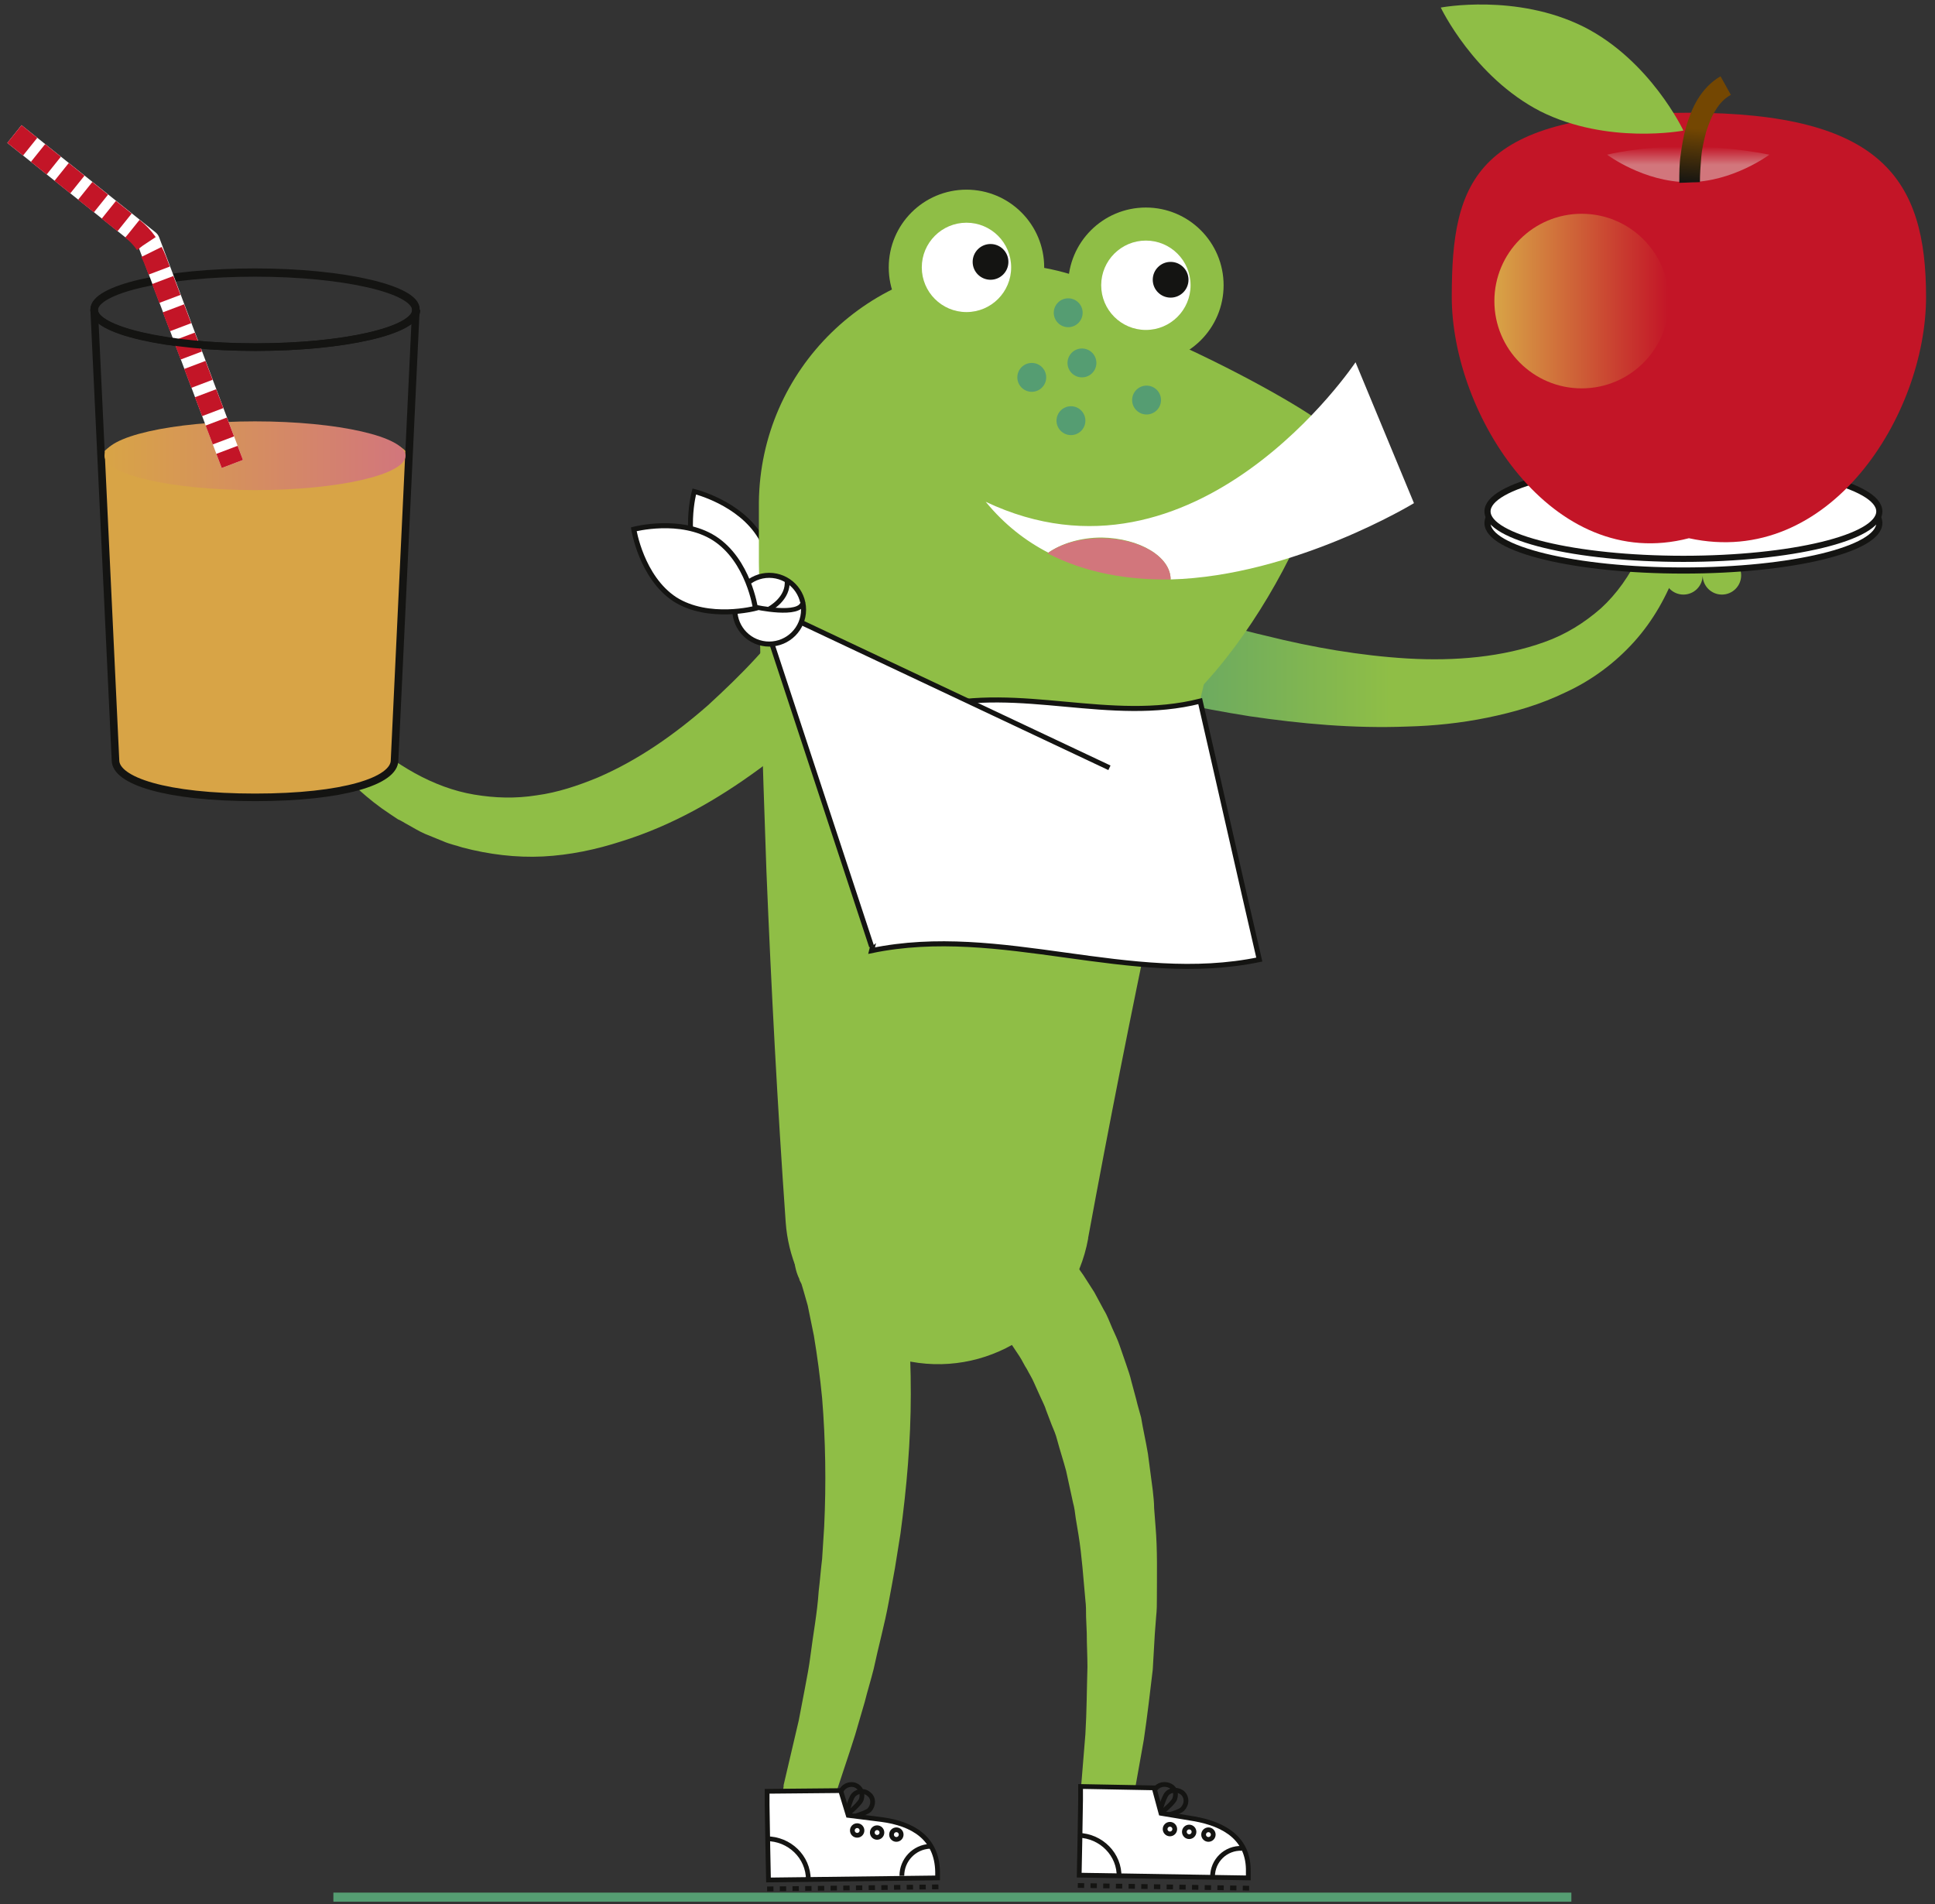
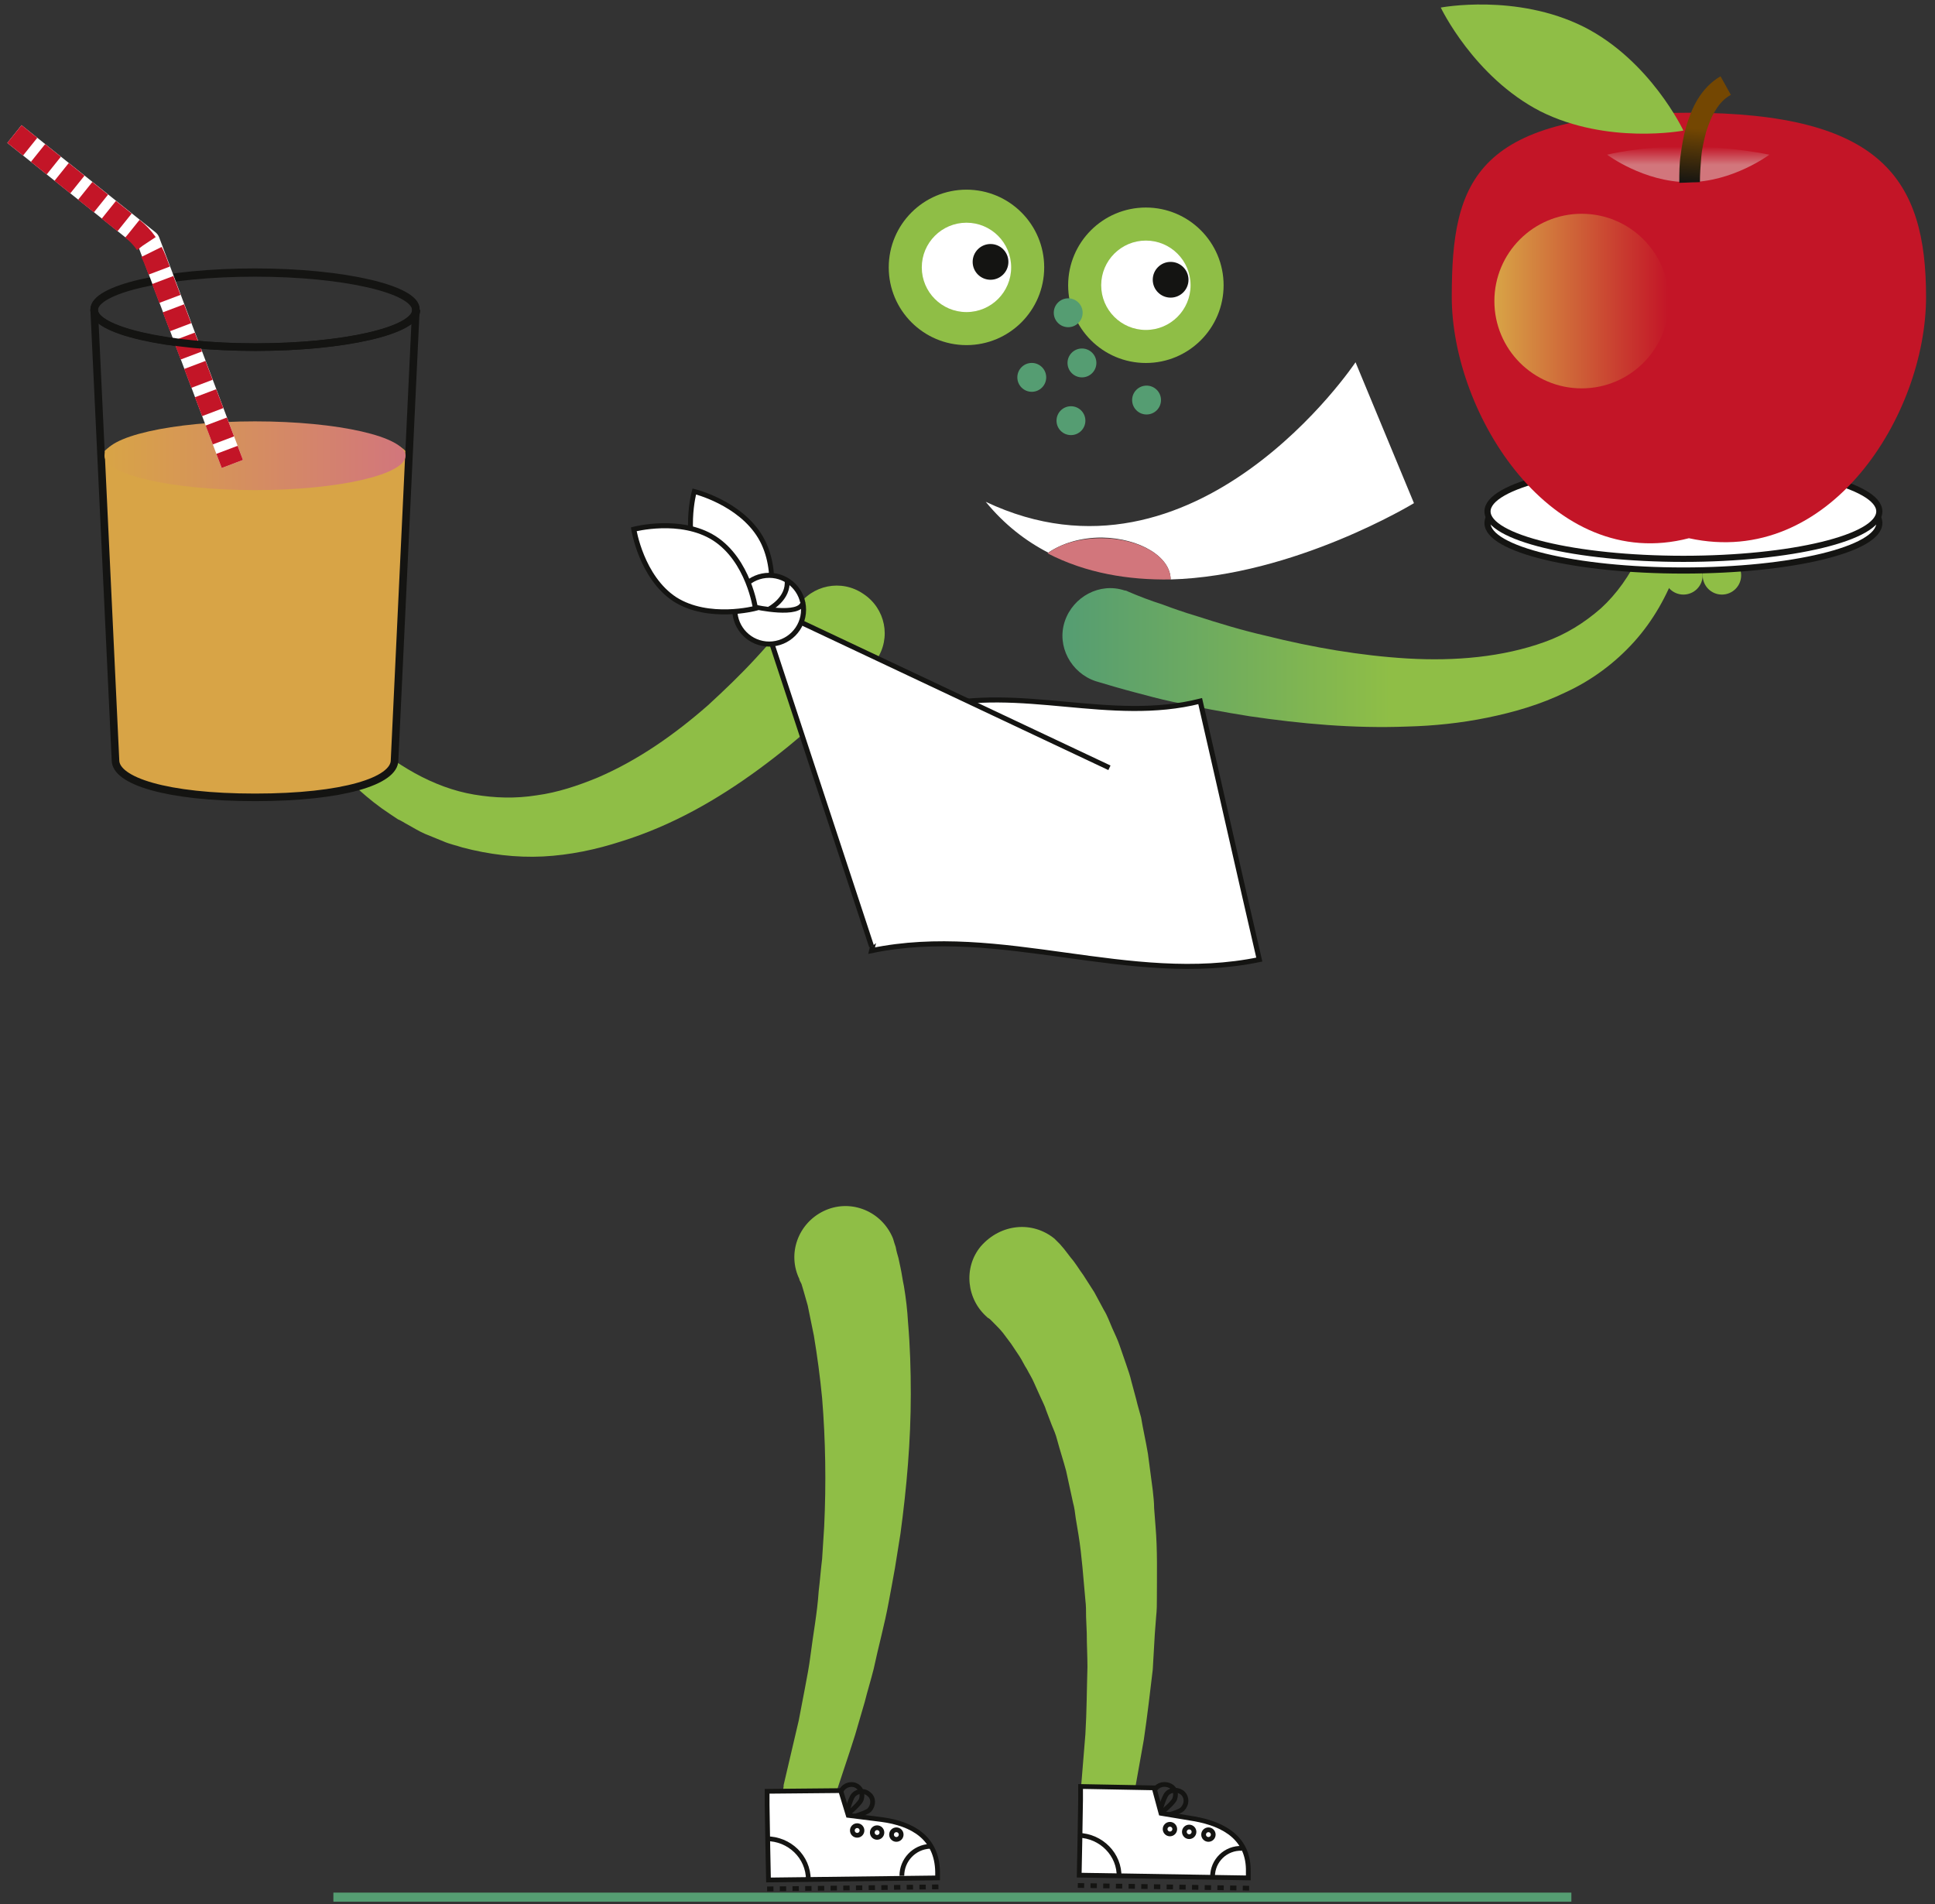
<svg xmlns="http://www.w3.org/2000/svg" version="1.1" id="Ebene_1" x="0px" y="0px" viewBox="0 0 281.5 277" style="enable-background:new 0 0 281.5 277;" xml:space="preserve">
  <rect x="0" y="0" width="281.5" height="277" fill="#333333" stroke="none" />
  <style type="text/css">
	.st0{fill:#FFFFFF;stroke:#141412;stroke-width:0.711;stroke-miterlimit:10;}
	.st1{fill:url(#SVGID_1_);}
	.st2{fill:#8FBE46;}
	.st3{fill:none;stroke:#141412;stroke-width:0.692;stroke-miterlimit:10;}
	.st4{fill:#FFFFFF;stroke:#141412;stroke-width:0.692;stroke-miterlimit:10;}
	.st5{fill:none;stroke:#141412;stroke-width:0.692;stroke-miterlimit:10;stroke-dasharray:0.923,0.923;}
	.st6{fill:none;stroke:#8FBE46;stroke-width:2.742;stroke-linecap:round;stroke-miterlimit:10;}
	.st7{fill:none;stroke:#8FBE46;stroke-width:2.742;stroke-miterlimit:10;}
	.st8{fill:none;stroke:#559D72;stroke-width:1.321;stroke-miterlimit:10;}
	.st9{fill:#141412;stroke:#FFFFFF;stroke-width:0.923;stroke-miterlimit:10;}
	.st10{fill:#8FBE46;stroke:#8FBE46;stroke-width:4.616;stroke-miterlimit:10;}
	.st11{fill:#FFFFFF;}
	.st12{fill:#141412;}
	.st13{fill:none;stroke:#559D72;stroke-width:12.002;stroke-miterlimit:10;}
	.st14{fill:#559D72;}
	.st15{fill:#D8A446;}
	.st16{fill:none;stroke:#141412;stroke-width:1.103;stroke-miterlimit:10;}
	.st17{fill:url(#SVGID_2_);}
	.st18{fill:#FFFFFF;stroke:#141412;stroke-width:0.893;stroke-miterlimit:10;}
	.st19{fill:none;stroke:#FFFFFF;stroke-width:3.308;stroke-linejoin:round;stroke-miterlimit:10;}
	.st20{fill:none;stroke:#C31527;stroke-width:3.308;stroke-linejoin:round;stroke-miterlimit:10;stroke-dasharray:2.935,1.467;}
	.st21{fill:#D2767C;}
	.st22{fill:#C31527;}
	.st23{fill:url(#SVGID_3_);}
	.st24{fill:url(#SVGID_4_);}
	.st25{fill:url(#SVGID_5_);}
	.st26{fill:none;stroke:#141412;stroke-width:0.734;stroke-miterlimit:10;}
	.st27{fill:#FFFFFF;stroke:#141412;stroke-width:0.734;stroke-miterlimit:10;}
	.st28{fill:#FFFFFF;stroke:#141412;stroke-width:0.671;stroke-miterlimit:10;}
</style>
  <g>
    <path class="st0" d="M111.7,89.7c0,0-6.6-1.6-9.6-6.6c-2.9-5-1.1-11.6-1.1-11.6s6.6,1.6,9.6,6.6S111.7,89.7,111.7,89.7z" />
    <g>
      <linearGradient id="SVGID_1_" gradientUnits="userSpaceOnUse" x1="154.866" y1="92.404" x2="248.108" y2="92.404">
        <stop offset="0" style="stop-color:#559D72" />
        <stop offset="0.509" style="stop-color:#8FBE46" />
      </linearGradient>
      <path class="st1" d="M164.2,86.1c1.4,0.6,3.2,1.3,4.8,1.8c1.6,0.6,3.3,1.2,5,1.7c3.4,1.1,6.7,2.1,10.2,2.9    c6.8,1.7,13.8,2.9,20.6,3.3c6.9,0.4,13.8-0.2,19.9-2.4c3.1-1.1,5.8-2.8,8.2-4.9c2.3-2.1,4.2-4.8,5.6-7.8l0-0.1    c0.7-1.5,2.4-2.1,3.9-1.4c1.4,0.6,2,2.2,1.5,3.7c-1.4,3.8-3.4,7.4-6.2,10.5c-2.8,3.1-6.2,5.6-9.9,7.3c-3.7,1.8-7.5,2.9-11.4,3.7    c-3.9,0.8-7.8,1.2-11.7,1.3c-7.8,0.3-15.4-0.4-22.9-1.5c-3.8-0.6-7.5-1.3-11.2-2.1c-1.9-0.4-3.7-0.9-5.6-1.4    c-1.9-0.5-3.6-1-5.6-1.6c-3.6-1.2-5.7-5.1-4.5-8.7c1.2-3.6,5.1-5.7,8.7-4.5C163.8,85.9,164,86,164.2,86.1L164.2,86.1z" />
    </g>
    <g>
      <path class="st2" d="M127,96.9c-0.4,0.5-0.7,0.8-1,1.2l-1,1c-0.6,0.7-1.3,1.4-2,2c-1.3,1.3-2.7,2.6-4,3.8c-2.8,2.5-5.6,4.8-8.6,7    c-6,4.4-12.6,8.2-20,10.5c-3.7,1.2-7.5,2-11.4,2.2c-3.9,0.2-7.9-0.3-11.7-1.3c-0.9-0.3-1.9-0.5-2.8-0.9l-2.7-1.1    c-0.9-0.4-1.7-0.9-2.6-1.4c-0.4-0.2-0.8-0.5-1.3-0.7l-1.2-0.8c-3.2-2.1-5.9-4.7-8.4-7.4c-1.1-1.2-1.1-3,0.1-4.2    c1.1-1.1,2.9-1.1,4-0.1l0.1,0.1c4.9,4.4,10.5,7.8,16.5,8.8c3,0.5,6,0.6,9.1,0.1c3-0.4,6-1.4,8.9-2.6c5.8-2.5,11.1-6.2,16-10.5    c2.4-2.2,4.8-4.5,7-6.9c1.1-1.2,2.2-2.4,3.2-3.7c0.5-0.6,1-1.3,1.5-1.9l0.7-0.9c0.2-0.3,0.5-0.7,0.6-0.9c2.1-3.2,6.4-4.1,9.6-1.9    c3.2,2.1,4.1,6.4,1.9,9.6c-0.1,0.2-0.3,0.4-0.5,0.6L127,96.9z" />
    </g>
    <g>
      <circle class="st2" cx="47" cy="105" r="6.7" />
    </g>
    <circle class="st2" cx="41.1" cy="110.8" r="2.8" />
    <circle class="st2" cx="46.7" cy="110.8" r="2.8" />
    <g>
-       <path class="st2" d="M179.1,83.9c-0.1,0.4-0.2,0.9-0.4,1.3l-0.4,1.4l-0.7,2.9l-1.5,5.9l-2.8,12c-1.8,8-3.6,16-5.4,24.1    c-3.4,16.1-6.6,32.3-9.6,48.6l0,0.1c-2.2,12.1-13.8,20.1-25.8,17.9c-10.2-1.8-17.5-10.4-18.2-20.3c-1.2-17-2.1-34-2.8-51    c-0.3-8.5-0.6-17.1-0.8-25.6l-0.2-12.9l-0.1-6.5l0-3.3l0-1.7l0-1.8l0-1.9c0.2-19.4,16.1-34.9,35.5-34.7    c19.4,0.2,34.9,16.1,34.7,35.5C180.6,77.4,180,80.8,179.1,83.9z" />
-     </g>
-     <path class="st2" d="M141,41.9c-19.1,3-31.1,21.6-26.4,39.9c4.4,17.3,21.9,27.7,39.2,23.4c0.1,0,0.1,0,0.2-0.1c2-0.3,6.2,4,8.2,3.5   c16.1-4.5,33-38,30.7-46.4C192.5,60.4,155.7,39.6,141,41.9z" />
+       </g>
    <g>
      <path class="st2" d="M130.3,181.4l0.1,0.5l0.1,0.4l0.2,0.7l0.3,1.4c0.2,0.9,0.3,1.8,0.5,2.7c0.3,1.8,0.5,3.5,0.6,5.3    c0.3,3.5,0.4,6.9,0.4,10.4c0,6.9-0.6,13.6-1.5,20.3l-0.8,5c-0.3,1.7-0.6,3.3-0.9,4.9c-0.6,3.3-1.5,6.5-2.2,9.8    c-0.4,1.6-0.9,3.2-1.3,4.8l-1.4,4.8c-1,3.2-2.1,6.3-3.1,9.5c-0.7,2-2.8,3.1-4.8,2.4c-1.9-0.6-2.9-2.5-2.5-4.4l0-0.2l2.2-9.4    l0.9-4.7c0.3-1.6,0.6-3.1,0.8-4.7c0.4-3.2,1-6.3,1.2-9.4c0.2-1.6,0.3-3.1,0.5-4.7l0.3-4.7c0.3-6.3,0.2-12.6-0.3-18.7    c-0.3-3.1-0.7-6.1-1.2-9.1c-0.3-1.5-0.6-2.9-0.9-4.4c-0.2-0.7-0.4-1.4-0.6-2.1l-0.3-1l-0.2-0.4l-0.1-0.2l0-0.1    c-1.8-3.7-0.2-8.1,3.5-9.9s8.1-0.2,9.9,3.5c0.2,0.4,0.3,0.7,0.4,1.1L130.3,181.4z" />
    </g>
    <g>
      <path class="st2" d="M153.4,180.2l0.5,0.5l0.3,0.3l0.6,0.7l1,1.3c0.7,0.8,1.2,1.7,1.8,2.5l1.6,2.5l1.4,2.6    c0.5,0.8,0.8,1.7,1.2,2.6c0.4,0.9,0.8,1.7,1.1,2.6l0.9,2.6c0.3,0.9,0.6,1.7,0.8,2.6l0.7,2.6c0.2,0.9,0.5,1.8,0.7,2.6    c0.3,1.8,0.7,3.5,1,5.3l0.7,5.3c0.1,0.9,0.2,1.8,0.2,2.6l0.2,2.6c0.3,3.5,0.2,7,0.2,10.5c0,0.9,0,1.7-0.1,2.6l-0.2,2.6    c-0.1,1.7-0.2,3.5-0.3,5.2c-0.4,3.4-0.8,6.8-1.3,10.2l-1.8,10.1c-0.4,2.1-2.3,3.4-4.4,3.1c-1.9-0.3-3.3-2.1-3.1-4l0-0.2l0.8-9.8    c0.2-3.3,0.2-6.5,0.3-9.8c0-1.6-0.1-3.2-0.1-4.9l-0.1-2.4c0-0.8,0-1.6-0.1-2.4c-0.3-3.2-0.5-6.4-1-9.5l-0.4-2.4    c-0.1-0.8-0.2-1.6-0.4-2.3l-1-4.6c-0.4-1.5-0.9-3-1.3-4.5c-0.2-0.8-0.5-1.5-0.8-2.2l-0.8-2.1c-0.2-0.7-0.6-1.4-0.9-2.1l-0.9-2    c-0.3-0.7-0.7-1.3-1-1.9c-0.4-0.6-0.7-1.3-1.1-1.9l-1.2-1.8l-1.2-1.6c-0.4-0.5-0.9-1-1.3-1.4l-0.6-0.6l-0.3-0.2l-0.1-0.1    c0,0,0,0.1,0.1,0.1c-3.1-2.6-3.6-7.3-1-10.4C145.6,178,150.2,177.6,153.4,180.2z" />
    </g>
    <g>
      <path class="st3" d="M126.5,263.3c-0.6,0.6-3.5,1.3-3.5,1.3s0.6-2.9,1.2-3.5c0.6-0.6,1.6-0.7,2.3,0    C127.1,261.6,127.1,262.6,126.5,263.3z" />
      <path class="st3" d="M125.3,261.8c-0.3,0.8-2.6,2.6-2.6,2.6s-0.7-2.9-0.4-3.7s1.2-1.3,2.1-1C125.2,260,125.6,260.9,125.3,261.8z" />
      <path class="st4" d="M128.2,264.7l-4.8-0.6l-1.1-3.6l-10.7,0.1l0,2l0.1,6l0.1,4.9l24.6-0.3l0-0.9    C136.3,267.4,132.8,265.3,128.2,264.7z" />
      <circle class="st4" cx="124.7" cy="266.3" r="0.7" />
      <circle class="st4" cx="127.6" cy="266.6" r="0.7" />
      <circle class="st4" cx="130.4" cy="266.9" r="0.7" />
      <path class="st3" d="M111.5,267.5c3.3,0,6.1,2.6,6.1,6" />
      <path class="st3" d="M131.2,272.9c0-2.3,1.8-4.2,4.1-4.3" />
      <line class="st5" x1="111.6" y1="274.8" x2="136.7" y2="274.5" />
    </g>
    <g>
      <path class="st3" d="M172,263.2c-0.6,0.6-3.5,1.2-3.5,1.2s0.7-2.9,1.3-3.5c0.6-0.6,1.7-0.6,2.3,0    C172.7,261.5,172.7,262.5,172,263.2z" />
      <path class="st3" d="M170.9,261.7c-0.3,0.8-2.7,2.6-2.7,2.6s-0.6-2.9-0.3-3.7s1.2-1.2,2.1-0.9S171.2,260.8,170.9,261.7z" />
      <path class="st4" d="M173.7,264.6l-4.8-0.8l-1-3.7l-10.7-0.2l0,2l-0.1,6l-0.1,4.9l24.6,0.4l0-0.9    C181.7,267.6,178.3,265.4,173.7,264.6z" />
      <circle class="st4" cx="170.2" cy="266.1" r="0.7" />
      <circle class="st4" cx="173" cy="266.5" r="0.7" />
      <circle class="st4" cx="175.8" cy="266.9" r="0.7" />
      <path class="st3" d="M156.9,267c3.3,0.1,6,2.8,5.9,6.1" />
      <path class="st3" d="M176.4,273c0-2.3,1.9-4.2,4.3-4.1" />
      <line class="st5" x1="156.8" y1="274.3" x2="181.9" y2="274.7" />
    </g>
    <g>
-       <circle class="st2" cx="244.6" cy="77.9" r="6.7" />
-     </g>
+       </g>
    <line class="st6" x1="239.3" y1="73.6" x2="239.3" y2="82.8" />
    <line class="st7" x1="244.9" y1="73.6" x2="244.9" y2="82.8" />
    <line class="st6" x1="250.5" y1="73.6" x2="250.5" y2="82.8" />
    <circle class="st2" cx="250.5" cy="83.7" r="2.8" />
    <circle class="st2" cx="244.9" cy="83.7" r="2.8" />
    <line class="st6" x1="52.3" y1="100.7" x2="52.3" y2="109.8" />
    <line class="st6" x1="46.7" y1="100.7" x2="46.7" y2="109.8" />
    <line class="st6" x1="41.1" y1="100.7" x2="41.1" y2="109.8" />
    <line class="st8" x1="48.5" y1="276" x2="228.6" y2="276" />
    <g>
      <circle class="st9" cx="140.6" cy="38.9" r="9" />
    </g>
    <g>
      <circle class="st10" cx="140.6" cy="38.9" r="9" />
    </g>
    <circle class="st11" cx="140.6" cy="38.9" r="6.5" />
    <circle class="st12" cx="144.1" cy="38.1" r="2.6" />
    <g>
      <circle class="st9" cx="166.7" cy="41.5" r="9" />
    </g>
    <g>
      <circle class="st10" cx="166.7" cy="41.5" r="9" />
    </g>
    <circle class="st11" cx="166.7" cy="41.5" r="6.5" />
    <circle class="st12" cx="170.3" cy="40.7" r="2.6" />
    <g>
      <path class="st13" d="M169.3,59.1" />
      <circle class="st14" cx="150.1" cy="54.9" r="2.1" />
      <circle class="st14" cx="157.4" cy="52.8" r="2.1" />
      <circle class="st14" cx="155.4" cy="45.5" r="2.1" />
      <circle class="st14" cx="155.8" cy="61.2" r="2.1" />
      <circle class="st14" cx="166.8" cy="58.2" r="2.1" />
    </g>
    <g>
      <path class="st15" d="M37.1,61.5c-12.9,0-22.5,2.4-22.5,5.4l2.2,43.8c0,3,7.4,5.4,20.3,5.4c12.9,0,20.3-2.4,20.3-5.4l2.2-43.8    C59.6,63.9,50.1,61.5,37.1,61.5z" />
      <path class="st16" d="M37.1,39.6c-12.9,0-23.4,2.4-23.4,5.4l3.1,65.6c0,3,7.4,5.4,20.3,5.4c12.9,0,20.3-2.4,20.3-5.4l3.1-65.6    C60.6,42.1,50.1,39.6,37.1,39.6z" />
      <ellipse class="st16" cx="37.1" cy="45.1" rx="23.4" ry="5.4" />
      <linearGradient id="SVGID_2_" gradientUnits="userSpaceOnUse" x1="15.258" y1="66.305" x2="59.015" y2="66.305">
        <stop offset="0" style="stop-color:#D8A446" />
        <stop offset="0.996" style="stop-color:#D2767C" />
      </linearGradient>
      <ellipse class="st17" cx="37.1" cy="66.3" rx="21.9" ry="5" />
    </g>
    <ellipse class="st18" cx="244.9" cy="76.1" rx="28.5" ry="6.9" />
    <ellipse class="st18" cx="244.9" cy="74.4" rx="28.5" ry="6.9" />
    <polyline class="st19" points="2.1,19.5 21.6,35.1 33.8,67.5  " />
    <path class="st20" d="M2.1,19.5l17.2,13.8c1.5,1.2,2.6,2.8,3.3,4.6l11.2,29.6" />
    <g>
      <path class="st11" d="M170.3,84.3c18-0.5,35.4-11.1,35.4-11.1l-8.5-20.5c0,0-23.2,34.8-53.8,20.3c2.7,3.3,5.8,5.7,9.1,7.4    c1.9-1.3,4.6-2.2,7.8-2.2C165.8,78.3,170.3,81,170.3,84.3z" />
      <path class="st21" d="M170.3,84.3c0-3.3-4.5-6-10.1-6c-3.1,0-5.9,0.8-7.8,2.2C158,83.4,164.2,84.4,170.3,84.3z" />
    </g>
    <g>
      <path class="st22" d="M280.2,43.2c0,17.1-14,39.6-34.5,35.1c-19.9,5.2-34.5-18-34.5-35.1s3.4-26.8,34.5-26.8    C273.8,16.4,280.2,26.1,280.2,43.2z" />
      <linearGradient id="SVGID_3_" gradientUnits="userSpaceOnUse" x1="245.672" y1="26.52" x2="245.672" y2="21.342">
        <stop offset="0.491" style="stop-color:#D2767C" />
        <stop offset="1" style="stop-color:#C31527" />
      </linearGradient>
      <path class="st23" d="M257.4,22.5c0,0-5.3,4-11.8,4c-6.5,0-11.8-4-11.8-4s4.8-1.2,11.4-1.2S257.4,22.5,257.4,22.5z" />
      <g>
        <linearGradient id="SVGID_4_" gradientUnits="userSpaceOnUse" x1="247.433" y1="26.852" x2="248.608" y2="11.031">
          <stop offset="0" style="stop-color:#141412" />
          <stop offset="0.509" style="stop-color:#744702" />
        </linearGradient>
        <path class="st24" d="M244.3,26.6c0-1.4,0-2.8,0.2-4.1c0.2-1.4,0.4-2.7,0.8-4.1c0.4-1.3,0.9-2.7,1.7-4c0.8-1.3,1.9-2.5,3.3-3.3     l1.5,2.7c-0.9,0.5-1.6,1.2-2.2,2.2c-0.6,0.9-1,2-1.4,3.2c-0.3,1.2-0.6,2.4-0.7,3.6c-0.1,1.2-0.2,2.5-0.2,3.7L244.3,26.6z" />
      </g>
      <linearGradient id="SVGID_5_" gradientUnits="userSpaceOnUse" x1="217.423" y1="43.789" x2="242.846" y2="43.789">
        <stop offset="0" style="stop-color:#D8A446" />
        <stop offset="0.996" style="stop-color:#C31527" />
      </linearGradient>
      <circle class="st25" cx="230.1" cy="43.8" r="12.7" />
      <path class="st2" d="M244.9,19c0,0-11,2.1-20.8-2.8c-9.7-5-14.5-15.1-14.5-15.1s11-2.1,20.8,2.8C240.1,8.8,244.9,19,244.9,19z" />
    </g>
    <g>
      <path class="st11" d="M183.2,139.6c-18.8,3.9-37.6-5.2-56.4-1.3c2.9-11.8,5.7-23.6,8.6-35.4c13.1-3.3,26.1,2.4,39.2-0.9    C177.5,114.6,180.3,127.1,183.2,139.6z" />
      <path class="st26" d="M183.2,139.6c-18.8,3.9-37.6-5.2-56.4-1.3c2.9-11.8,5.7-23.6,8.6-35.4c13.1-3.3,26.1,2.4,39.2-0.9    C177.5,114.6,180.3,127.1,183.2,139.6z" />
    </g>
    <polyline class="st27" points="161.4,111.7 110.3,87.6 126.8,137.7  " />
    <circle class="st27" cx="111.9" cy="88.7" r="5" />
    <path class="st27" d="M109.9,88.5c0,0-6.8,1.8-11.7-1.3c-4.9-3.2-6-10.2-6-10.2s6.8-1.8,11.7,1.3C108.9,81.5,109.9,88.5,109.9,88.5   z" />
    <path class="st28" d="M109.8,88.3c0,0,6.7,1.5,7-0.7" />
    <path class="st0" d="M111.9,88.6c0,0,2.9-1.5,2.6-4.2" />
    <path class="st16" d="M60.6,45.1c0,3-10.5,5.4-23.4,5.4S13.7,48,13.7,45.1" />
  </g>
  <g>
</g>
  <g>
</g>
  <g>
</g>
  <g>
</g>
  <g>
</g>
  <g>
</g>
  <g>
</g>
  <g>
</g>
  <g>
</g>
  <g>
</g>
  <g>
</g>
  <g>
</g>
  <g>
</g>
  <g>
</g>
  <g>
</g>
</svg>